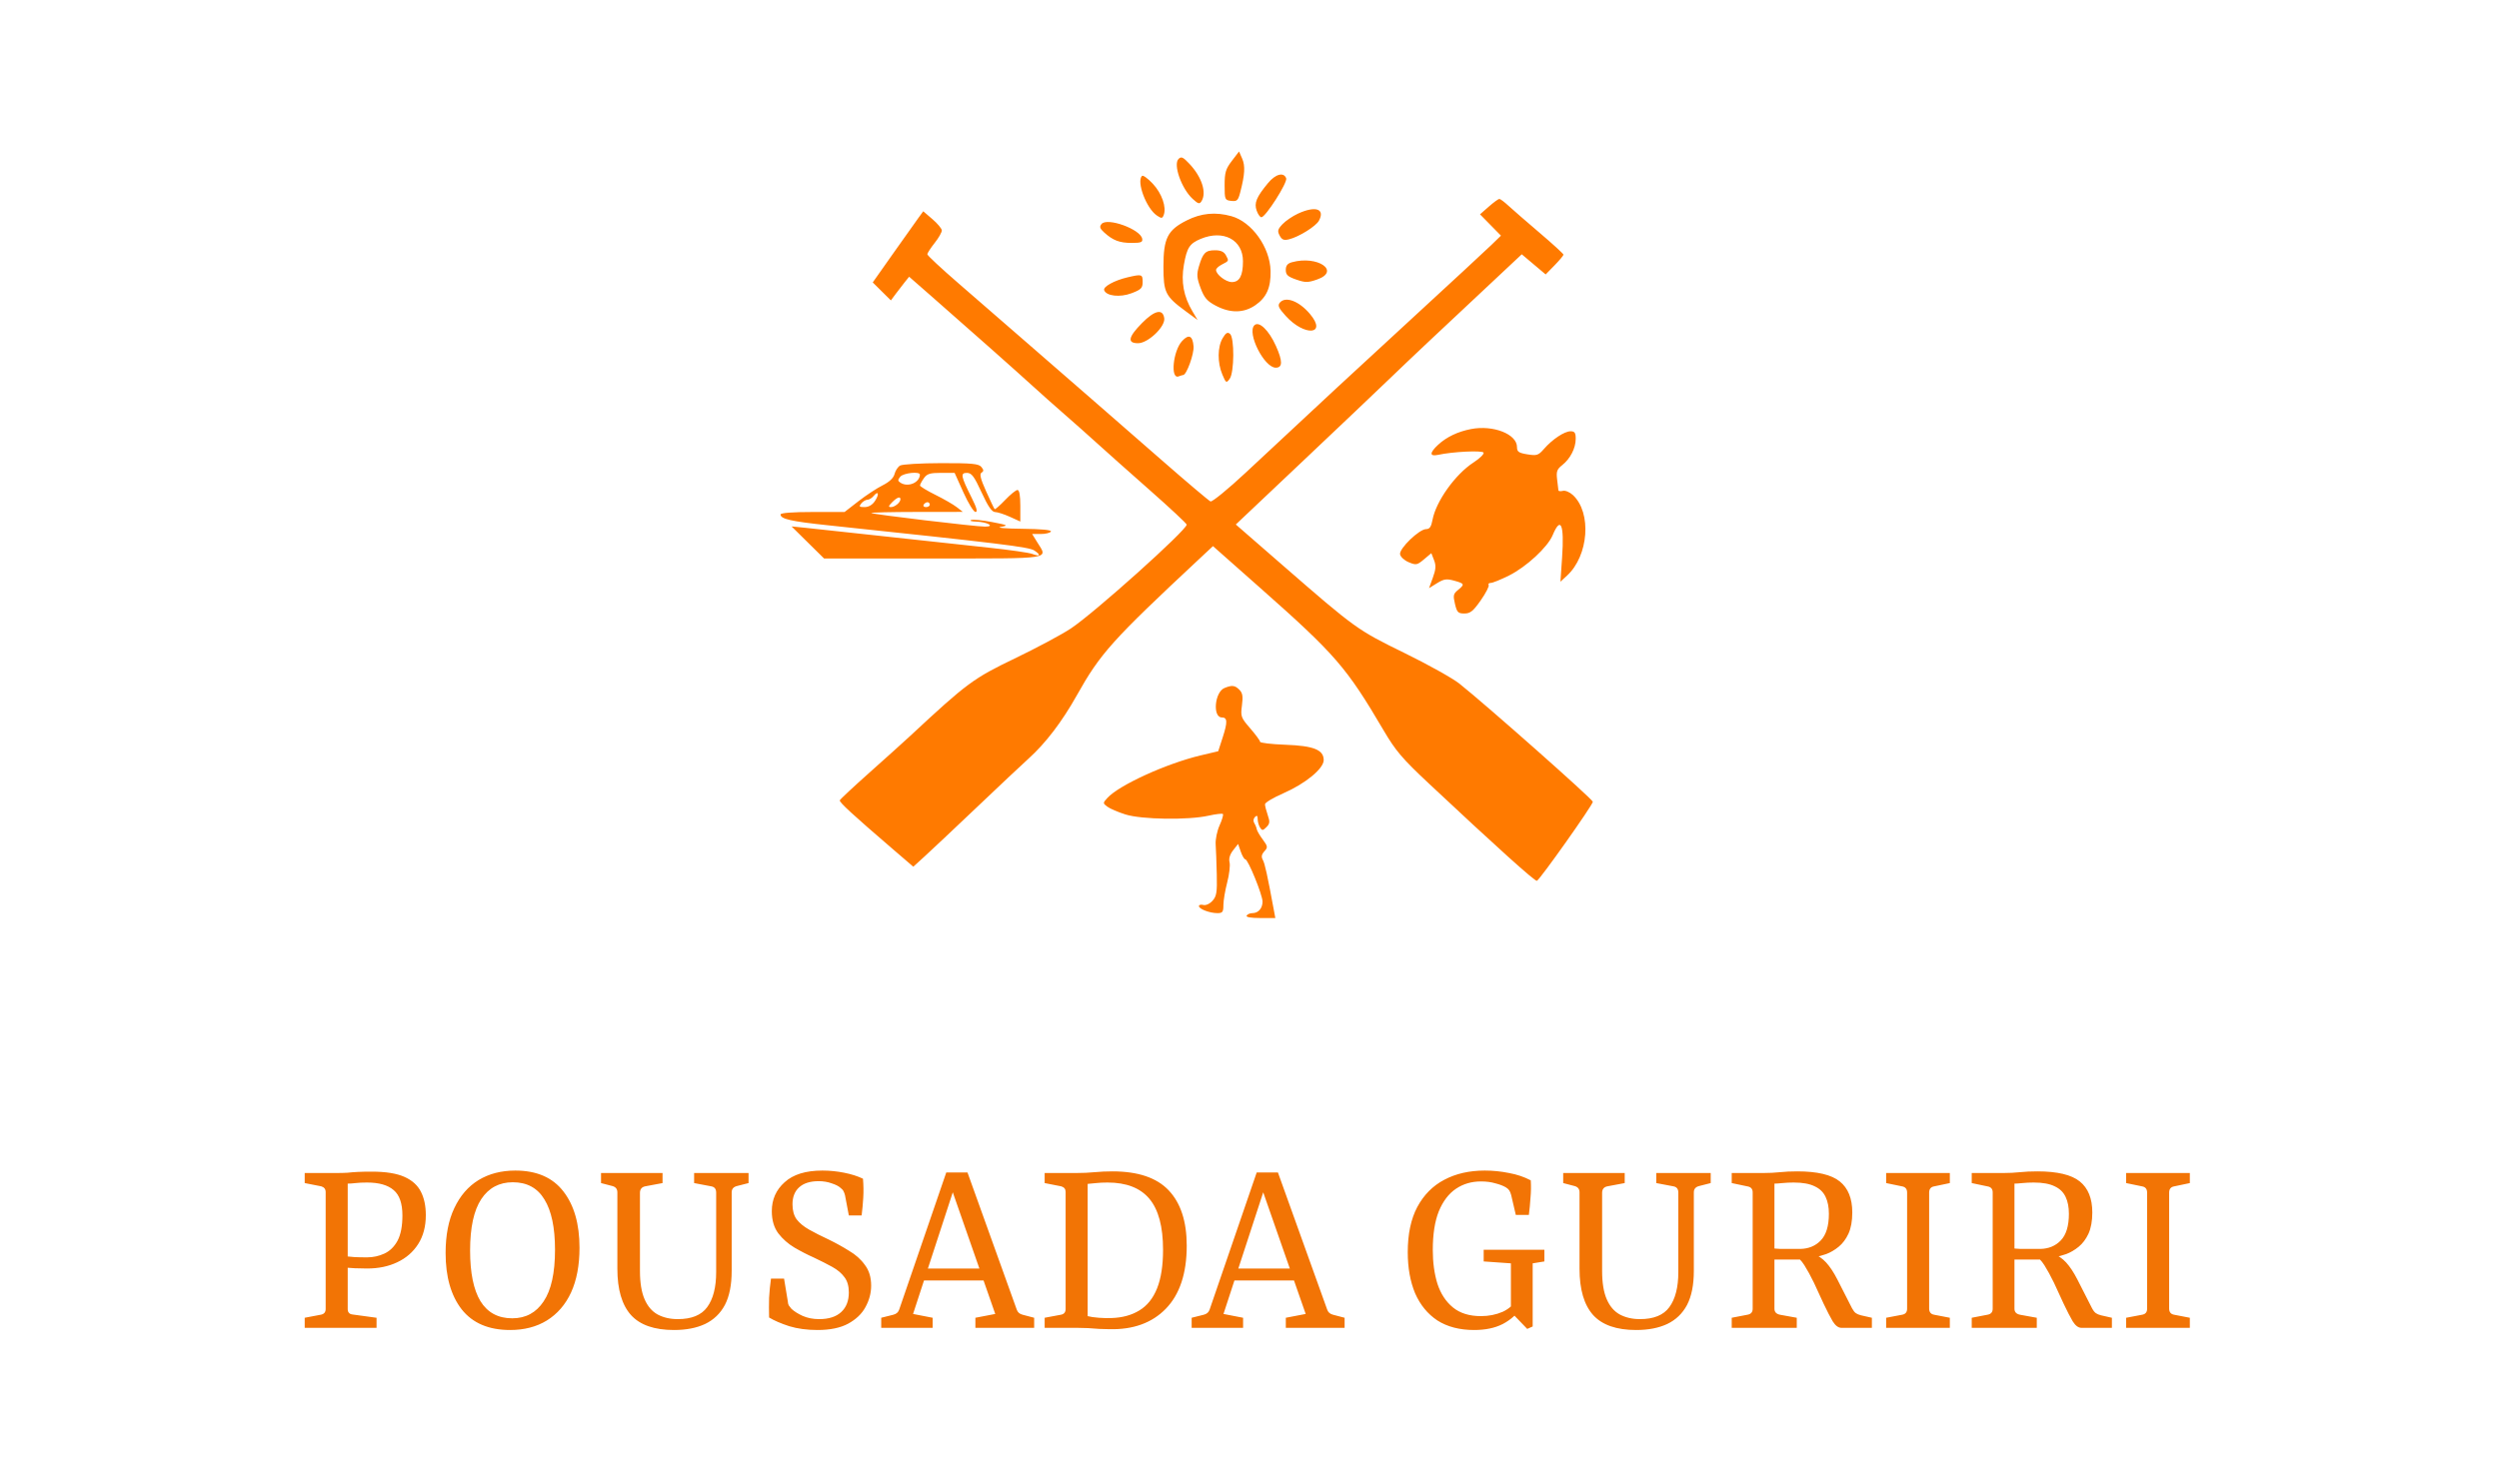
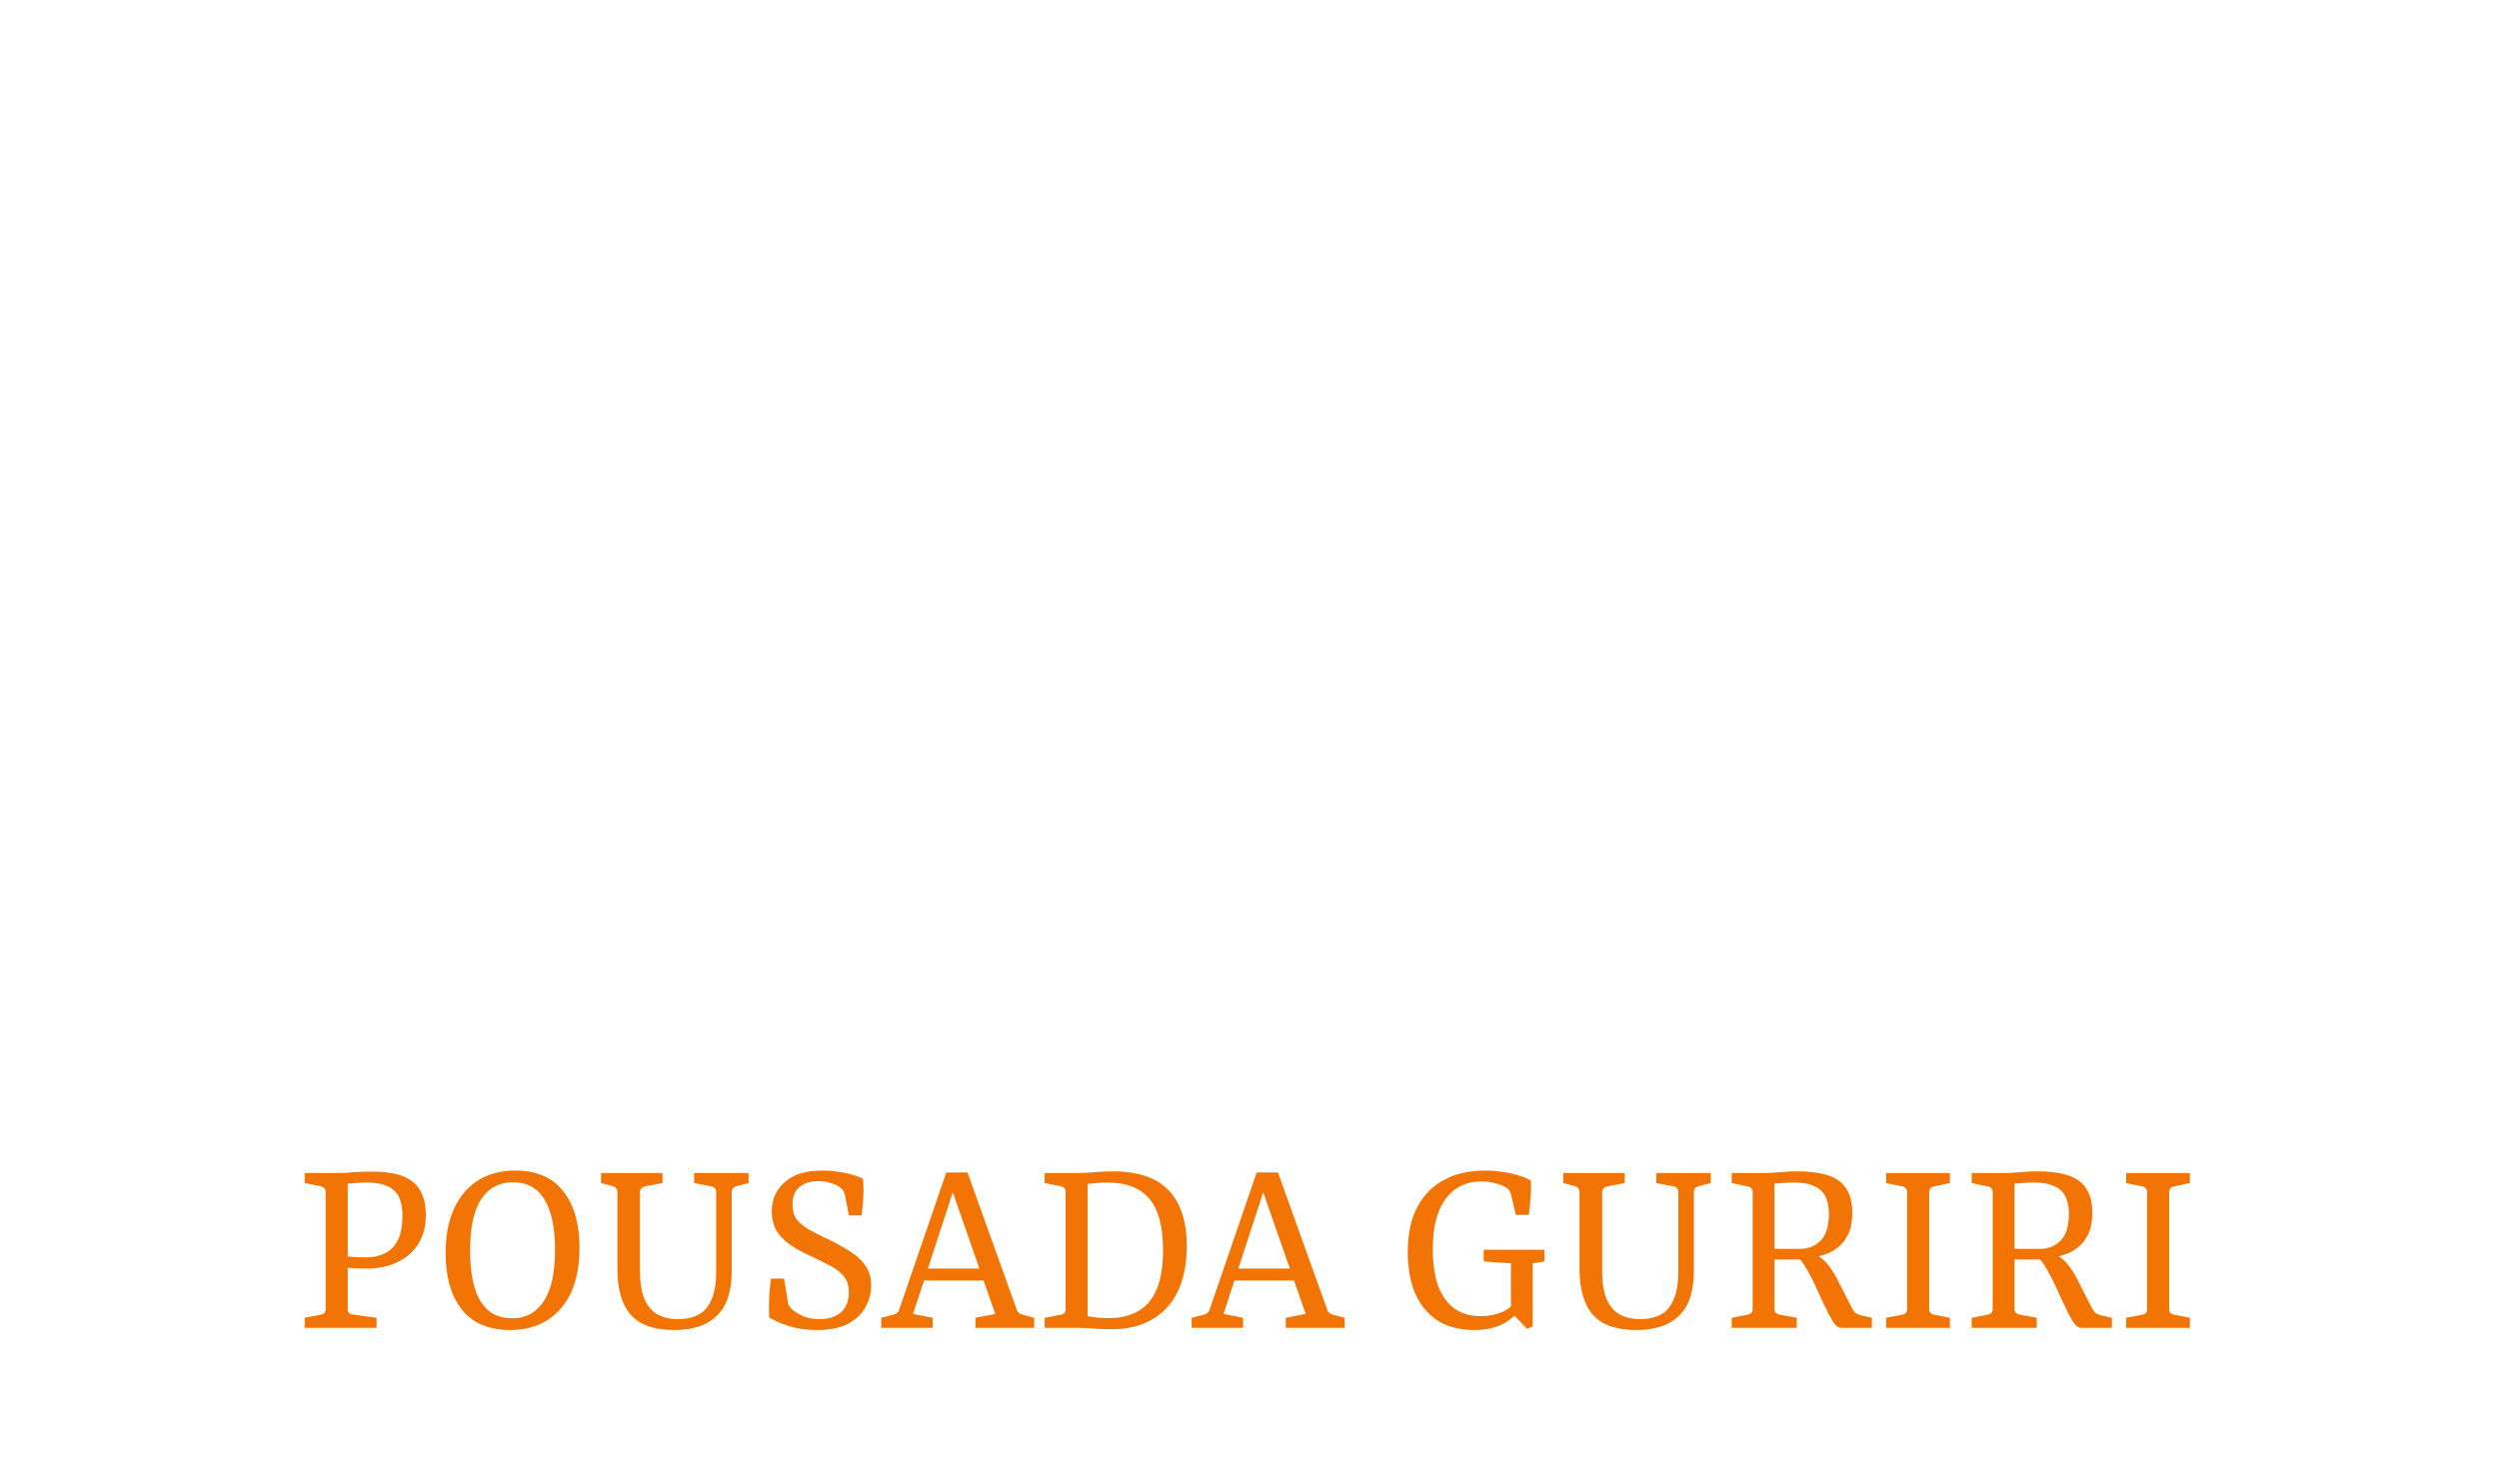
<svg xmlns="http://www.w3.org/2000/svg" width="202" height="120" viewBox="0 0 202 120" fill="none">
  <path d="M28.106 105.843C28.106 106.107 28.238 106.254 28.502 106.283L30.438 106.547V107.361H24.63V106.547L25.905 106.305C26.184 106.261 26.324 106.107 26.324 105.843V96.383C26.324 96.148 26.206 95.994 25.971 95.921L24.63 95.657V94.843H27.226C27.548 94.843 27.834 94.835 28.084 94.821C28.348 94.791 28.626 94.769 28.92 94.755C29.228 94.74 29.609 94.733 30.064 94.733C31.178 94.733 32.051 94.872 32.682 95.151C33.312 95.43 33.76 95.833 34.024 96.361C34.288 96.874 34.42 97.505 34.42 98.253C34.42 99.162 34.214 99.939 33.804 100.585C33.393 101.23 32.828 101.722 32.11 102.059C31.406 102.396 30.592 102.565 29.668 102.565C29.33 102.565 29 102.558 28.678 102.543C28.355 102.514 28.032 102.492 27.71 102.477L27.688 101.553C28.054 101.582 28.377 101.612 28.655 101.641C28.934 101.656 29.272 101.663 29.668 101.663C30.166 101.663 30.636 101.56 31.076 101.355C31.515 101.15 31.868 100.805 32.132 100.321C32.396 99.822 32.528 99.14 32.528 98.275C32.528 97.307 32.293 96.625 31.824 96.229C31.354 95.818 30.636 95.613 29.668 95.613C29.301 95.613 28.993 95.627 28.744 95.657C28.509 95.686 28.296 95.701 28.106 95.701V105.843ZM41.233 107.537C39.502 107.537 38.197 106.98 37.317 105.865C36.452 104.75 36.019 103.232 36.019 101.311C36.019 99.874 36.254 98.663 36.723 97.681C37.192 96.683 37.845 95.928 38.681 95.415C39.532 94.901 40.522 94.645 41.651 94.645C43.382 94.645 44.679 95.21 45.545 96.339C46.41 97.454 46.843 98.972 46.843 100.893C46.843 102.301 46.615 103.504 46.161 104.501C45.706 105.484 45.053 106.239 44.203 106.767C43.367 107.28 42.377 107.537 41.233 107.537ZM41.453 95.591C40.353 95.591 39.502 96.046 38.901 96.955C38.3 97.864 37.999 99.25 37.999 101.113C37.999 102.917 38.278 104.281 38.835 105.205C39.407 106.129 40.265 106.591 41.409 106.591C42.494 106.591 43.337 106.136 43.939 105.227C44.555 104.318 44.863 102.924 44.863 101.047C44.863 99.257 44.577 97.901 44.005 96.977C43.447 96.053 42.597 95.591 41.453 95.591ZM60.507 94.843V95.657L59.561 95.899C59.282 95.972 59.143 96.141 59.143 96.405V102.763C59.143 103.892 58.96 104.809 58.593 105.513C58.226 106.202 57.691 106.716 56.987 107.053C56.298 107.376 55.462 107.537 54.479 107.537C52.895 107.537 51.736 107.134 51.003 106.327C50.27 105.506 49.903 104.259 49.903 102.587V96.405C49.903 96.141 49.771 95.972 49.507 95.899L48.583 95.657V94.843H53.555V95.657L52.147 95.921C51.868 95.98 51.729 96.156 51.729 96.449V102.763C51.729 103.716 51.854 104.479 52.103 105.051C52.352 105.623 52.704 106.034 53.159 106.283C53.628 106.532 54.171 106.657 54.787 106.657C55.902 106.657 56.694 106.334 57.163 105.689C57.647 105.029 57.889 104.083 57.889 102.851V96.427C57.889 96.133 57.757 95.965 57.493 95.921L56.107 95.657V94.843H60.507ZM70.417 103.951C70.417 104.552 70.263 105.132 69.955 105.689C69.662 106.232 69.193 106.679 68.547 107.031C67.917 107.368 67.095 107.537 66.083 107.537C65.233 107.537 64.47 107.434 63.795 107.229C63.121 107.009 62.578 106.774 62.167 106.525C62.153 105.997 62.153 105.469 62.167 104.941C62.197 104.413 62.248 103.892 62.321 103.379H63.377L63.685 105.249C63.685 105.337 63.707 105.432 63.751 105.535C63.81 105.623 63.883 105.718 63.971 105.821C64.191 106.026 64.492 106.217 64.873 106.393C65.269 106.569 65.717 106.657 66.215 106.657C66.993 106.657 67.587 106.466 67.997 106.085C68.408 105.704 68.613 105.176 68.613 104.501C68.613 103.988 68.496 103.577 68.261 103.269C68.027 102.946 67.697 102.668 67.271 102.433C66.846 102.198 66.355 101.949 65.797 101.685C65.269 101.45 64.741 101.179 64.213 100.871C63.7 100.563 63.267 100.182 62.915 99.727C62.563 99.257 62.387 98.656 62.387 97.923C62.387 96.984 62.732 96.207 63.421 95.591C64.111 94.96 65.13 94.645 66.479 94.645C67.066 94.645 67.653 94.704 68.239 94.821C68.826 94.938 69.332 95.1 69.757 95.305C69.801 95.833 69.809 96.346 69.779 96.845C69.75 97.329 69.706 97.805 69.647 98.275H68.613L68.305 96.647C68.276 96.529 68.239 96.427 68.195 96.339C68.151 96.236 68.071 96.141 67.953 96.053C67.792 95.906 67.55 95.781 67.227 95.679C66.905 95.561 66.553 95.503 66.171 95.503C65.482 95.503 64.954 95.671 64.587 96.009C64.235 96.332 64.059 96.786 64.059 97.373C64.059 97.871 64.169 98.275 64.389 98.583C64.624 98.891 64.961 99.169 65.401 99.419C65.841 99.668 66.377 99.939 67.007 100.233C67.579 100.512 68.122 100.812 68.635 101.135C69.163 101.443 69.589 101.824 69.911 102.279C70.249 102.719 70.417 103.276 70.417 103.951ZM74.355 102.565H79.722L80.097 103.533H74.046L74.355 102.565ZM82.186 105.887C82.26 106.107 82.421 106.246 82.671 106.305L83.594 106.547V107.361H78.843V106.547L80.448 106.239L76.709 95.525H77.302L73.805 106.239L75.388 106.547V107.361H71.231V106.547L72.198 106.305C72.448 106.246 72.609 106.107 72.683 105.887L76.489 94.799H78.204L82.186 105.887ZM87.016 94.843C87.529 94.843 88.013 94.821 88.468 94.777C88.937 94.733 89.421 94.711 89.92 94.711C91.988 94.711 93.506 95.224 94.474 96.251C95.442 97.278 95.926 98.766 95.926 100.717C95.926 102.961 95.361 104.662 94.232 105.821C93.117 106.965 91.599 107.515 89.678 107.471C89.443 107.471 89.172 107.464 88.864 107.449C88.571 107.434 88.263 107.412 87.94 107.383C87.617 107.368 87.317 107.361 87.038 107.361H84.442V106.547L85.74 106.305C86.004 106.261 86.136 106.107 86.136 105.843V96.361C86.136 96.141 86.019 95.994 85.784 95.921L84.442 95.657V94.843H87.016ZM87.918 106.415C88.138 106.474 88.439 106.518 88.82 106.547C89.216 106.576 89.561 106.584 89.854 106.569C90.734 106.54 91.482 106.334 92.098 105.953C92.729 105.572 93.205 104.978 93.528 104.171C93.851 103.364 94.012 102.323 94.012 101.047C94.012 99.184 93.645 97.813 92.912 96.933C92.179 96.053 91.049 95.613 89.524 95.613C89.187 95.613 88.879 95.627 88.6 95.657C88.321 95.686 88.094 95.708 87.918 95.723V106.415ZM99.448 102.565H104.816L105.19 103.533H99.14L99.448 102.565ZM107.28 105.887C107.354 106.107 107.515 106.246 107.764 106.305L108.688 106.547V107.361H103.936V106.547L105.542 106.239L101.802 95.525H102.396L98.898 106.239L100.482 106.547V107.361H96.324V106.547L97.292 106.305C97.542 106.246 97.703 106.107 97.776 105.887L101.582 94.799H103.298L107.28 105.887ZM119.16 107.537C117.987 107.537 116.997 107.28 116.19 106.767C115.398 106.239 114.797 105.506 114.386 104.567C113.99 103.614 113.792 102.506 113.792 101.245C113.792 99.778 114.049 98.561 114.562 97.593C115.09 96.61 115.816 95.877 116.74 95.393C117.679 94.894 118.772 94.645 120.018 94.645C120.678 94.645 121.331 94.711 121.976 94.843C122.622 94.96 123.208 95.158 123.736 95.437C123.766 95.906 123.758 96.376 123.714 96.845C123.685 97.299 123.641 97.761 123.582 98.231H122.526L122.152 96.625C122.108 96.463 122.057 96.339 121.998 96.251C121.94 96.163 121.852 96.082 121.734 96.009C121.514 95.877 121.228 95.767 120.876 95.679C120.539 95.576 120.15 95.525 119.71 95.525C118.948 95.525 118.273 95.723 117.686 96.119C117.1 96.515 116.638 97.124 116.3 97.945C115.978 98.751 115.816 99.793 115.816 101.069C115.816 102.081 115.941 102.99 116.19 103.797C116.454 104.604 116.872 105.242 117.444 105.711C118.016 106.18 118.772 106.415 119.71 106.415C120.341 106.415 120.928 106.298 121.47 106.063C122.013 105.814 122.453 105.396 122.79 104.809L123.054 105.623C122.644 106.239 122.116 106.716 121.47 107.053C120.84 107.376 120.07 107.537 119.16 107.537ZM123.45 107.449L122.328 106.283H122.13V102.147L119.93 101.993V101.047H124.836V101.993L123.89 102.147V107.251L123.45 107.449ZM138.281 94.843V95.657L137.335 95.899C137.056 95.972 136.917 96.141 136.917 96.405V102.763C136.917 103.892 136.733 104.809 136.367 105.513C136 106.202 135.465 106.716 134.761 107.053C134.071 107.376 133.235 107.537 132.253 107.537C130.669 107.537 129.51 107.134 128.777 106.327C128.043 105.506 127.677 104.259 127.677 102.587V96.405C127.677 96.141 127.545 95.972 127.281 95.899L126.357 95.657V94.843H131.329V95.657L129.921 95.921C129.642 95.98 129.503 96.156 129.503 96.449V102.763C129.503 103.716 129.627 104.479 129.877 105.051C130.126 105.623 130.478 106.034 130.933 106.283C131.402 106.532 131.945 106.657 132.561 106.657C133.675 106.657 134.467 106.334 134.937 105.689C135.421 105.029 135.663 104.083 135.663 102.851V96.427C135.663 96.133 135.531 95.965 135.267 95.921L133.881 95.657V94.843H138.281ZM139.979 107.361V106.547L141.233 106.305C141.526 106.261 141.673 106.1 141.673 105.821V96.405C141.673 96.126 141.526 95.965 141.233 95.921L139.979 95.657V94.843H142.553C143.022 94.843 143.462 94.821 143.873 94.777C144.284 94.733 144.753 94.711 145.281 94.711C146.894 94.711 148.038 94.982 148.713 95.525C149.388 96.067 149.725 96.903 149.725 98.033C149.725 98.722 149.622 99.294 149.417 99.749C149.212 100.189 148.948 100.541 148.625 100.805C148.302 101.069 147.965 101.267 147.613 101.399C147.276 101.516 146.968 101.597 146.689 101.641L145.963 101.839C145.376 101.839 144.819 101.839 144.291 101.839C143.778 101.839 143.389 101.839 143.125 101.839V100.915C143.345 100.944 143.616 100.966 143.939 100.981C144.262 100.981 144.57 100.981 144.863 100.981C145.171 100.981 145.391 100.981 145.523 100.981C146.198 100.966 146.748 100.739 147.173 100.299C147.613 99.844 147.833 99.126 147.833 98.143C147.833 97.6 147.745 97.145 147.569 96.779C147.393 96.397 147.1 96.112 146.689 95.921C146.278 95.716 145.714 95.613 144.995 95.613C144.672 95.613 144.364 95.627 144.071 95.657C143.792 95.686 143.58 95.701 143.433 95.701V105.821C143.433 106.085 143.587 106.246 143.895 106.305L145.237 106.547V107.361H139.979ZM148.845 107.361C148.596 107.361 148.361 107.185 148.141 106.833C147.936 106.481 147.694 106.012 147.415 105.425L146.623 103.709C146.359 103.166 146.102 102.697 145.853 102.301C145.604 101.905 145.347 101.656 145.083 101.553L146.447 101.289C146.916 101.48 147.305 101.744 147.613 102.081C147.921 102.418 148.222 102.873 148.515 103.445L149.703 105.777C149.806 105.968 149.908 106.1 150.011 106.173C150.114 106.246 150.253 106.305 150.429 106.349L151.309 106.547V107.361H148.845ZM157.61 95.657L156.356 95.921C156.077 95.965 155.938 96.133 155.938 96.427V105.799C155.938 106.092 156.077 106.261 156.356 106.305L157.61 106.547V107.361H152.462V106.547L153.738 106.305C154.016 106.261 154.156 106.1 154.156 105.821V96.427C154.156 96.133 154.016 95.965 153.738 95.921L152.462 95.657V94.843H157.61V95.657ZM159.38 107.361V106.547L160.634 106.305C160.927 106.261 161.074 106.1 161.074 105.821V96.405C161.074 96.126 160.927 95.965 160.634 95.921L159.38 95.657V94.843H161.954C162.423 94.843 162.863 94.821 163.274 94.777C163.684 94.733 164.154 94.711 164.682 94.711C166.295 94.711 167.439 94.982 168.114 95.525C168.788 96.067 169.126 96.903 169.126 98.033C169.126 98.722 169.023 99.294 168.818 99.749C168.612 100.189 168.348 100.541 168.026 100.805C167.703 101.069 167.366 101.267 167.014 101.399C166.676 101.516 166.368 101.597 166.09 101.641L165.364 101.839C164.777 101.839 164.22 101.839 163.692 101.839C163.178 101.839 162.79 101.839 162.526 101.839V100.915C162.746 100.944 163.017 100.966 163.34 100.981C163.662 100.981 163.97 100.981 164.264 100.981C164.572 100.981 164.792 100.981 164.924 100.981C165.598 100.966 166.148 100.739 166.574 100.299C167.014 99.844 167.234 99.126 167.234 98.143C167.234 97.6 167.146 97.145 166.97 96.779C166.794 96.397 166.5 96.112 166.09 95.921C165.679 95.716 165.114 95.613 164.396 95.613C164.073 95.613 163.765 95.627 163.472 95.657C163.193 95.686 162.98 95.701 162.834 95.701V105.821C162.834 106.085 162.988 106.246 163.296 106.305L164.638 106.547V107.361H159.38ZM168.246 107.361C167.996 107.361 167.762 107.185 167.542 106.833C167.336 106.481 167.094 106.012 166.816 105.425L166.024 103.709C165.76 103.166 165.503 102.697 165.254 102.301C165.004 101.905 164.748 101.656 164.484 101.553L165.848 101.289C166.317 101.48 166.706 101.744 167.014 102.081C167.322 102.418 167.622 102.873 167.916 103.445L169.104 105.777C169.206 105.968 169.309 106.1 169.412 106.173C169.514 106.246 169.654 106.305 169.83 106.349L170.71 106.547V107.361H168.246ZM177.01 95.657L175.756 95.921C175.477 95.965 175.338 96.133 175.338 96.427V105.799C175.338 106.092 175.477 106.261 175.756 106.305L177.01 106.547V107.361H171.862V106.547L173.138 106.305C173.417 106.261 173.556 106.1 173.556 105.821V96.427C173.556 96.133 173.417 95.965 173.138 95.921L171.862 95.657V94.843H177.01V95.657Z" fill="#F27405" />
-   <path fill-rule="evenodd" clip-rule="evenodd" d="M99.572 13.011C99.075 13.663 98.99 13.951 98.989 14.978C98.989 16.137 99.008 16.183 99.522 16.242C99.991 16.296 100.078 16.213 100.251 15.55C100.623 14.124 100.665 13.411 100.41 12.829L100.155 12.247L99.572 13.011ZM95.264 12.851C94.815 13.3 95.502 15.248 96.402 16.076C96.849 16.488 96.962 16.52 97.117 16.274C97.553 15.585 97.152 14.323 96.16 13.263C95.631 12.697 95.485 12.63 95.264 12.851ZM92.311 14.222C91.845 14.688 92.666 16.862 93.523 17.432C93.888 17.674 93.956 17.669 94.064 17.388C94.305 16.758 93.92 15.643 93.188 14.859C92.786 14.428 92.392 14.141 92.311 14.222ZM102.491 14.809C101.558 15.94 101.362 16.415 101.578 17.026C101.682 17.323 101.854 17.565 101.96 17.565C102.3 17.565 104.093 14.748 103.966 14.415C103.765 13.89 103.101 14.068 102.491 14.809ZM120.344 16.705L119.633 17.329L120.479 18.191L121.326 19.053L120.54 19.816C120.108 20.235 117.352 22.789 114.415 25.49C111.478 28.192 108.541 30.902 107.888 31.512C107.236 32.121 105.942 33.327 105.014 34.19C104.086 35.053 102.148 36.859 100.709 38.202C99.27 39.546 97.982 40.599 97.848 40.543C97.714 40.487 95.958 39.001 93.945 37.242C91.933 35.482 89.441 33.308 88.408 32.411C87.374 31.513 85.057 29.497 83.257 27.93C81.458 26.363 78.855 24.101 77.473 22.905C76.09 21.708 74.959 20.653 74.959 20.56C74.959 20.467 75.226 20.053 75.552 19.641C75.879 19.23 76.138 18.772 76.129 18.624C76.12 18.477 75.778 18.07 75.371 17.72L74.629 17.083L74.236 17.621C74.019 17.916 73.1 19.21 72.194 20.497L70.546 22.835L71.279 23.562L72.013 24.289L72.404 23.761C72.618 23.47 72.95 23.039 73.141 22.804L73.488 22.375L75.361 24.015C78.338 26.621 82.28 30.119 83.464 31.203C84.063 31.751 85.218 32.779 86.03 33.486C86.842 34.193 88.044 35.261 88.701 35.859C89.358 36.457 91.251 38.143 92.909 39.605C94.567 41.066 95.923 42.333 95.923 42.418C95.923 42.861 88.457 49.557 86.562 50.814C85.82 51.307 83.772 52.401 82.014 53.246C78.684 54.846 78.162 55.233 73.575 59.501C73.085 59.956 71.617 61.279 70.311 62.441C69.006 63.603 67.913 64.623 67.883 64.709C67.83 64.862 68.891 65.839 72.166 68.653L73.824 70.077L74.737 69.246C75.24 68.789 77.12 67.019 78.915 65.312C80.709 63.604 82.608 61.819 83.133 61.344C84.523 60.089 85.838 58.367 87.037 56.23C88.944 52.829 89.876 51.79 96.936 45.195L98.047 44.157L101.88 47.549C107.944 52.915 108.843 53.953 111.841 59.055C112.811 60.706 113.346 61.334 115.477 63.331C120.939 68.451 124.07 71.272 124.23 71.218C124.467 71.138 128.753 65.082 128.753 64.827C128.753 64.631 120.153 57.015 117.968 55.276C117.42 54.84 115.418 53.724 113.518 52.794C109.721 50.937 109.559 50.821 103.693 45.715L99.893 42.408L105.176 37.412C108.082 34.665 111.349 31.56 112.437 30.513C114.109 28.903 115.932 27.186 122.271 21.25L123.008 20.56L123.973 21.374L124.939 22.188L125.66 21.451C126.056 21.045 126.38 20.657 126.38 20.59C126.38 20.523 125.513 19.728 124.452 18.825C123.391 17.921 122.257 16.935 121.93 16.633C121.604 16.331 121.273 16.083 121.196 16.082C121.118 16.082 120.734 16.362 120.344 16.705ZM104.919 17.272C104.482 17.474 103.918 17.858 103.666 18.127C103.277 18.54 103.242 18.681 103.438 19.047C103.62 19.388 103.779 19.451 104.196 19.349C104.998 19.151 106.371 18.295 106.615 17.84C107.126 16.884 106.335 16.619 104.919 17.272ZM95.933 17.818C94.378 18.6 94.044 19.261 94.044 21.555C94.044 23.645 94.196 23.952 95.82 25.147L96.804 25.871L96.392 25.179C95.675 23.974 95.455 22.782 95.697 21.41C95.941 20.023 96.157 19.689 97.054 19.314C98.888 18.548 100.472 19.386 100.472 21.123C100.472 22.29 100.197 22.806 99.575 22.806C99.093 22.806 98.296 22.194 98.296 21.824C98.296 21.719 98.496 21.529 98.741 21.402C99.355 21.082 99.343 21.108 99.097 20.647C98.94 20.355 98.682 20.235 98.215 20.235C97.445 20.235 97.236 20.442 96.917 21.52C96.718 22.191 96.738 22.459 97.045 23.284C97.341 24.079 97.567 24.342 98.278 24.718C99.449 25.337 100.542 25.321 101.482 24.67C102.381 24.047 102.734 23.247 102.703 21.902C102.658 19.991 101.188 17.936 99.538 17.478C98.255 17.122 97.099 17.23 95.933 17.818ZM89.04 18.111C88.857 18.332 88.901 18.475 89.251 18.793C89.957 19.437 90.494 19.641 91.475 19.641C92.239 19.641 92.381 19.584 92.326 19.298C92.178 18.528 89.498 17.56 89.04 18.111ZM104.427 21.203C104.072 21.302 103.933 21.477 103.933 21.826C103.933 22.22 104.092 22.366 104.773 22.602C105.513 22.857 105.715 22.857 106.455 22.602C108.398 21.93 106.506 20.625 104.427 21.203ZM91.121 22.428C90.079 22.674 89.159 23.18 89.251 23.457C89.412 23.939 90.532 24.066 91.471 23.707C92.247 23.411 92.363 23.291 92.363 22.789C92.363 22.169 92.299 22.151 91.121 22.428ZM103.45 24.473C103.262 24.7 103.354 24.908 103.923 25.537C105.446 27.224 107.313 27.079 105.887 25.385C105.005 24.336 103.905 23.925 103.45 24.473ZM92.314 26.118C91.194 27.254 91.096 27.75 91.991 27.75C92.8 27.75 94.205 26.411 94.109 25.732C93.996 24.938 93.336 25.08 92.314 26.118ZM101.395 26.3C100.774 26.921 102.188 29.728 103.121 29.728C103.685 29.728 103.689 29.204 103.135 27.967C102.563 26.694 101.765 25.929 101.395 26.3ZM98.829 27.343C98.41 28.052 98.399 29.317 98.804 30.278C99.099 30.979 99.127 30.995 99.397 30.63C99.772 30.122 99.792 27.297 99.422 26.991C99.225 26.827 99.084 26.911 98.829 27.343ZM95.556 27.568C94.817 28.361 94.587 30.695 95.273 30.431C95.431 30.371 95.595 30.321 95.638 30.321C95.911 30.321 96.53 28.609 96.478 27.999C96.405 27.135 96.094 26.99 95.556 27.568ZM118.918 34.688C117.844 34.894 116.925 35.332 116.242 35.966C115.542 36.615 115.543 36.928 116.244 36.776C117.42 36.52 119.799 36.402 119.918 36.594C119.984 36.701 119.617 37.063 119.102 37.397C117.632 38.349 116.065 40.547 115.792 42.039C115.691 42.59 115.559 42.781 115.278 42.781C114.724 42.781 113.098 44.346 113.17 44.811C113.202 45.021 113.514 45.31 113.868 45.458C114.464 45.708 114.55 45.691 115.103 45.226L115.698 44.726L115.916 45.286C116.087 45.724 116.066 46.032 115.823 46.7L115.512 47.554L116.164 47.151C116.712 46.812 116.93 46.78 117.543 46.95C118.39 47.183 118.416 47.248 117.848 47.708C117.477 48.008 117.447 48.147 117.608 48.827C117.77 49.512 117.86 49.604 118.37 49.604C118.846 49.604 119.081 49.415 119.693 48.539C120.102 47.953 120.39 47.397 120.331 47.303C120.273 47.209 120.35 47.132 120.503 47.132C120.655 47.132 121.324 46.86 121.989 46.528C123.381 45.832 125.099 44.241 125.504 43.274C126.159 41.705 126.452 42.388 126.269 45.054L126.133 47.033L126.669 46.539C128.42 44.924 128.674 41.454 127.145 40.03C126.888 39.791 126.523 39.636 126.332 39.687C126.141 39.736 125.978 39.719 125.971 39.647C125.963 39.576 125.915 39.177 125.865 38.761C125.787 38.124 125.853 37.94 126.278 37.606C126.93 37.093 127.369 36.235 127.369 35.473C127.369 34.993 127.285 34.87 126.954 34.87C126.457 34.87 125.478 35.521 124.798 36.303C124.35 36.818 124.224 36.859 123.463 36.736C122.757 36.621 122.622 36.526 122.622 36.145C122.622 35.101 120.703 34.346 118.918 34.688ZM72.756 37.642C72.578 37.746 72.376 38.054 72.308 38.326C72.227 38.648 71.892 38.967 71.347 39.239C70.886 39.47 70.005 40.049 69.389 40.527L68.268 41.397H65.68C64.051 41.397 63.093 41.471 63.093 41.598C63.093 41.963 63.942 42.156 66.949 42.473C80.849 43.94 83.171 44.223 83.606 44.509C84.176 44.882 84.081 45.031 83.433 44.785C83.168 44.684 81.576 44.456 79.895 44.278C78.213 44.101 74.435 43.691 71.498 43.367C68.561 43.044 65.669 42.731 65.07 42.672L63.983 42.563L65.296 43.859L66.609 45.154H75.432C85.243 45.154 84.705 45.238 83.843 43.843L83.431 43.176H84.128C84.511 43.176 84.879 43.087 84.947 42.979C85.025 42.852 84.201 42.772 82.635 42.755C81.275 42.74 80.506 42.674 80.892 42.604C81.537 42.488 81.487 42.46 80.18 42.208C79.407 42.059 78.651 41.987 78.499 42.047C78.347 42.107 78.534 42.165 78.915 42.175C79.805 42.199 80.47 42.576 79.629 42.58C78.875 42.584 70.535 41.587 70.428 41.48C70.382 41.434 72.028 41.395 74.086 41.392L77.827 41.388L77.332 41.003C77.061 40.791 76.282 40.343 75.602 40.006C74.922 39.669 74.366 39.33 74.366 39.253C74.366 39.175 74.504 38.913 74.674 38.672C74.928 38.308 75.169 38.232 76.072 38.232H77.163L77.875 39.814C78.266 40.684 78.706 41.397 78.852 41.397C79.04 41.397 78.95 41.061 78.548 40.259C77.665 38.5 77.614 38.231 78.16 38.235C78.539 38.237 78.743 38.509 79.345 39.817C79.862 40.942 80.175 41.398 80.433 41.401C80.631 41.403 81.172 41.577 81.634 41.787L82.475 42.168V40.892C82.475 40.059 82.395 39.617 82.246 39.617C82.121 39.617 81.67 39.982 81.245 40.429C80.82 40.875 80.439 41.207 80.398 41.166C80.356 41.124 80.047 40.477 79.711 39.727C79.256 38.714 79.161 38.324 79.34 38.214C79.528 38.097 79.524 37.996 79.323 37.753C79.108 37.494 78.56 37.442 76.072 37.447C74.427 37.45 72.935 37.538 72.756 37.642ZM74.359 38.38C74.332 39.027 73.4 39.418 72.796 39.035C72.561 38.886 72.557 38.802 72.771 38.544C73.028 38.234 74.372 38.096 74.359 38.38ZM70.729 40.5C70.518 40.824 70.219 41.001 69.887 41.001C69.453 41.001 69.411 40.955 69.619 40.704C69.755 40.541 69.977 40.408 70.114 40.408C70.25 40.408 70.475 40.272 70.612 40.106C71.003 39.635 71.095 39.942 70.729 40.5ZM72.784 40.368C72.784 40.627 72.331 41.001 72.017 41.001C71.791 41.001 71.811 40.915 72.106 40.617C72.511 40.209 72.784 40.109 72.784 40.368ZM75.157 40.803C75.157 40.912 75.018 41.001 74.849 41.001C74.679 41.001 74.595 40.912 74.662 40.803C74.73 40.694 74.868 40.605 74.971 40.605C75.073 40.605 75.157 40.694 75.157 40.803ZM98.979 55.628C98.183 55.95 98 58.009 98.768 58.009C99.219 58.009 99.235 58.381 98.839 59.605L98.471 60.741L97.049 61.078C94.281 61.735 90.446 63.486 89.509 64.521C89.138 64.931 89.138 64.942 89.511 65.225C89.72 65.383 90.38 65.666 90.979 65.854C92.282 66.264 96.043 66.319 97.683 65.953C98.269 65.822 98.795 65.76 98.85 65.815C98.906 65.871 98.786 66.284 98.583 66.733C98.381 67.182 98.238 67.873 98.265 68.268C98.293 68.663 98.333 69.755 98.355 70.696C98.389 72.152 98.338 72.47 98.007 72.834C97.784 73.081 97.469 73.223 97.266 73.17C97.071 73.119 96.912 73.16 96.912 73.261C96.912 73.498 97.786 73.831 98.408 73.831C98.821 73.831 98.89 73.738 98.89 73.181C98.89 72.823 99.028 72.001 99.196 71.354C99.365 70.707 99.451 69.972 99.388 69.72C99.313 69.422 99.413 69.084 99.675 68.75L100.078 68.238L100.294 68.859C100.413 69.201 100.578 69.48 100.662 69.48C100.882 69.48 102.054 72.357 102.054 72.897C102.054 73.442 101.713 73.831 101.235 73.831C101.046 73.831 100.836 73.92 100.769 74.029C100.692 74.153 101.104 74.227 101.867 74.227H103.088L102.987 73.683C102.436 70.709 102.242 69.823 102.077 69.528C101.938 69.279 101.972 69.087 102.201 68.834C102.494 68.511 102.483 68.436 102.068 67.874C101.82 67.54 101.602 67.163 101.583 67.038C101.564 66.913 101.474 66.691 101.383 66.546C101.287 66.392 101.311 66.189 101.438 66.061C101.6 65.9 101.659 65.944 101.661 66.227C101.663 66.439 101.749 66.746 101.852 66.909C102.017 67.17 102.08 67.166 102.369 66.877C102.643 66.602 102.661 66.442 102.475 65.908C102.352 65.556 102.252 65.16 102.252 65.028C102.252 64.895 102.922 64.495 103.74 64.138C105.516 63.364 106.998 62.145 106.998 61.458C106.998 60.625 106.189 60.3 103.898 60.216C102.775 60.174 101.856 60.067 101.856 59.977C101.856 59.887 101.498 59.4 101.061 58.894C100.308 58.025 100.272 57.924 100.389 57.038C100.486 56.307 100.441 56.029 100.182 55.77C99.819 55.407 99.591 55.38 98.979 55.628Z" fill="#FF7A00" />
</svg>